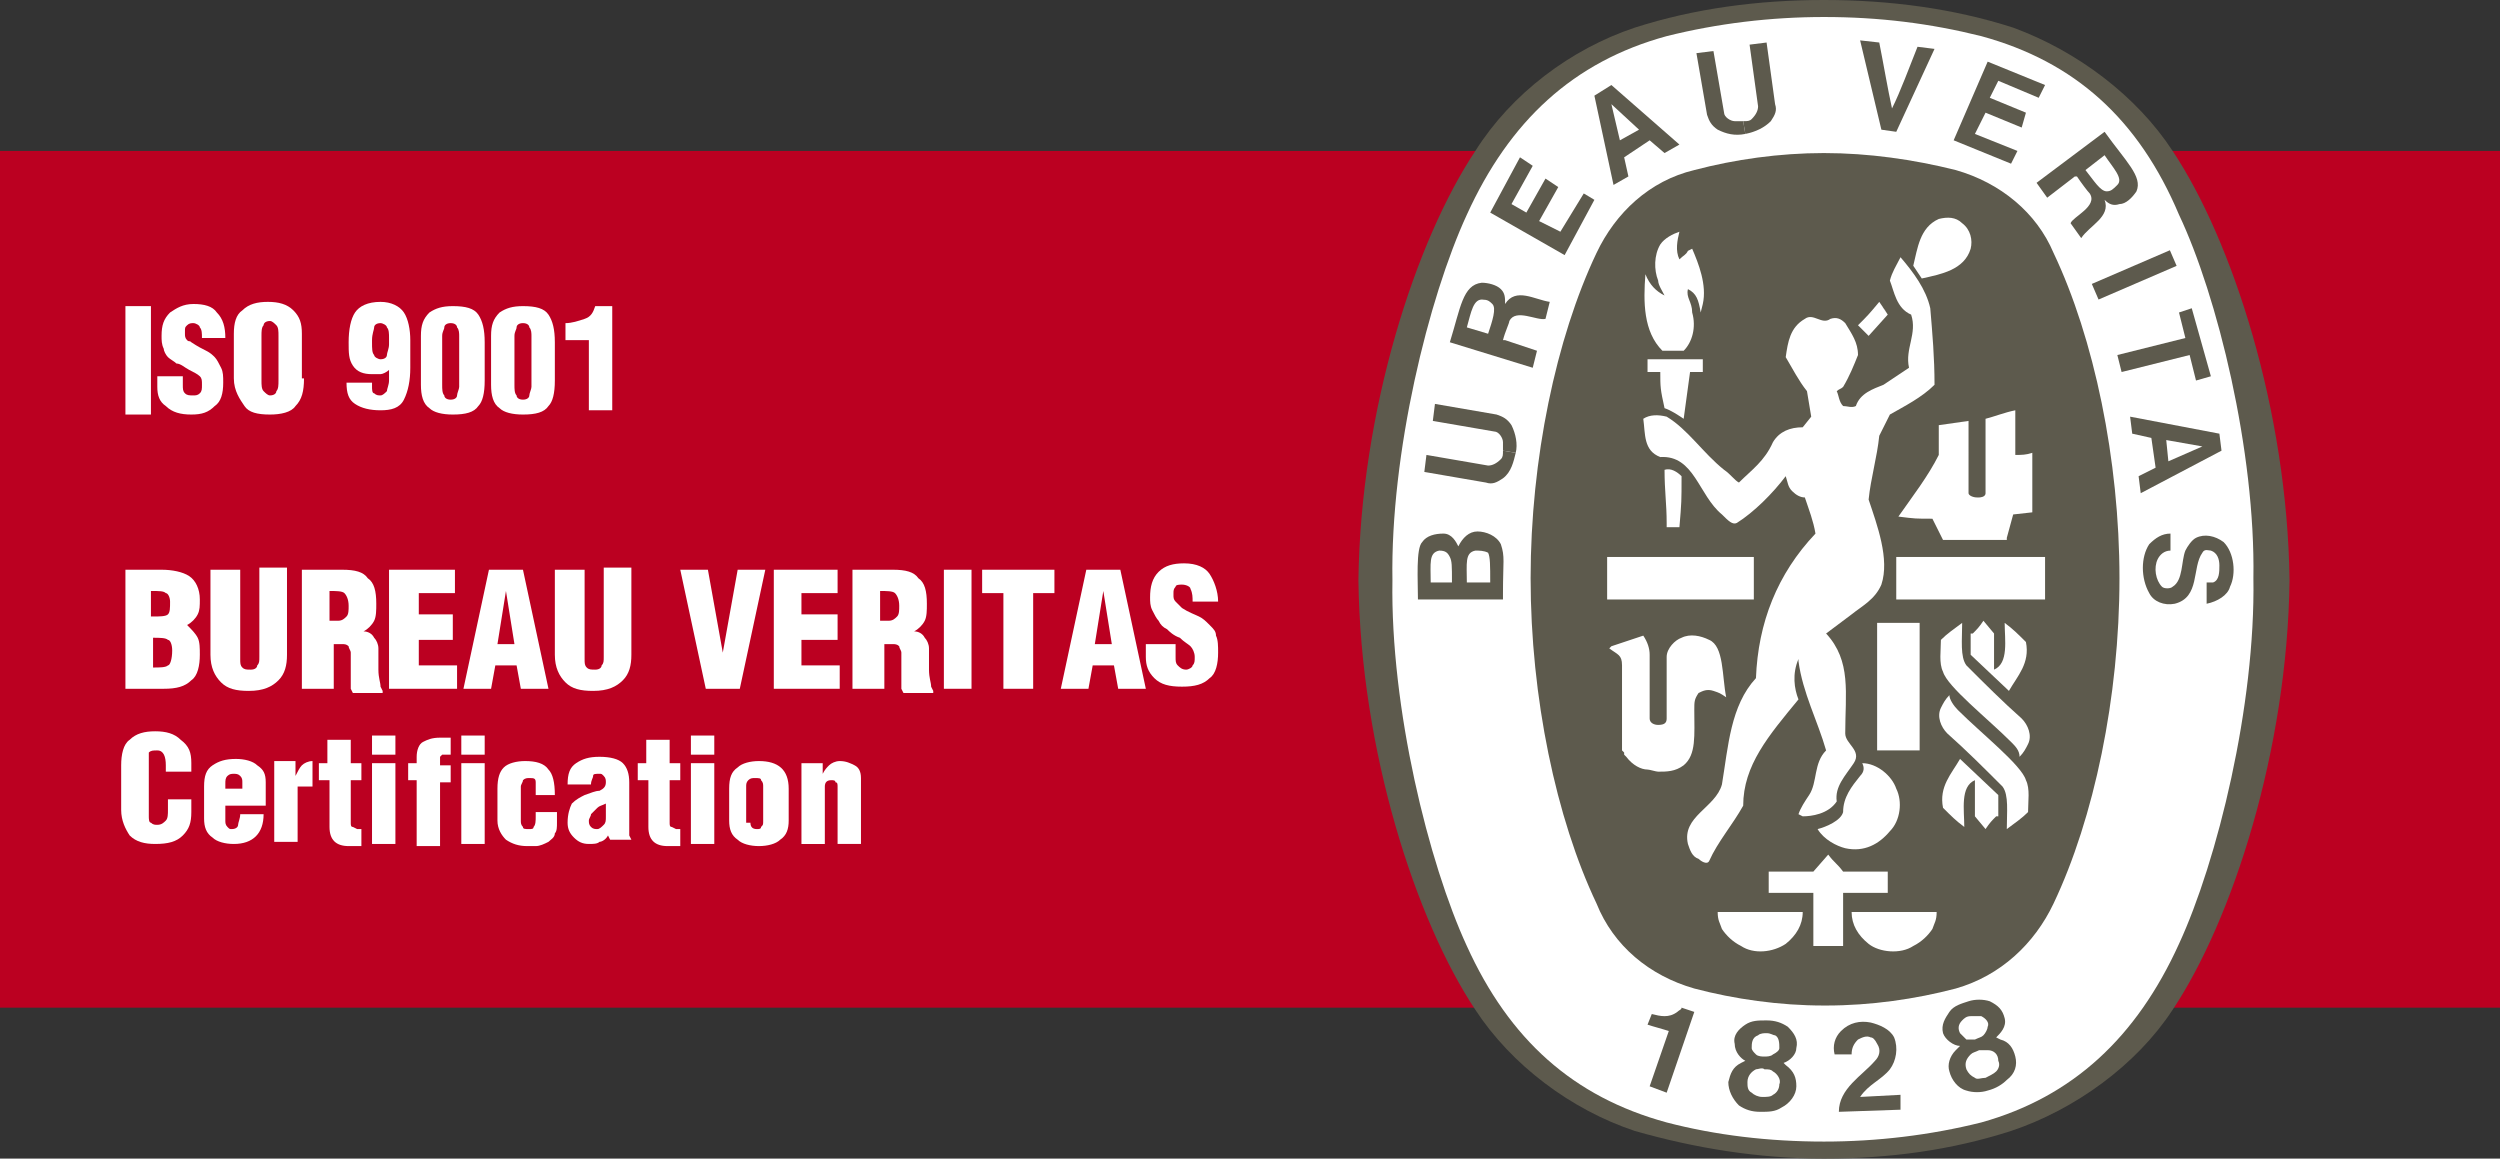
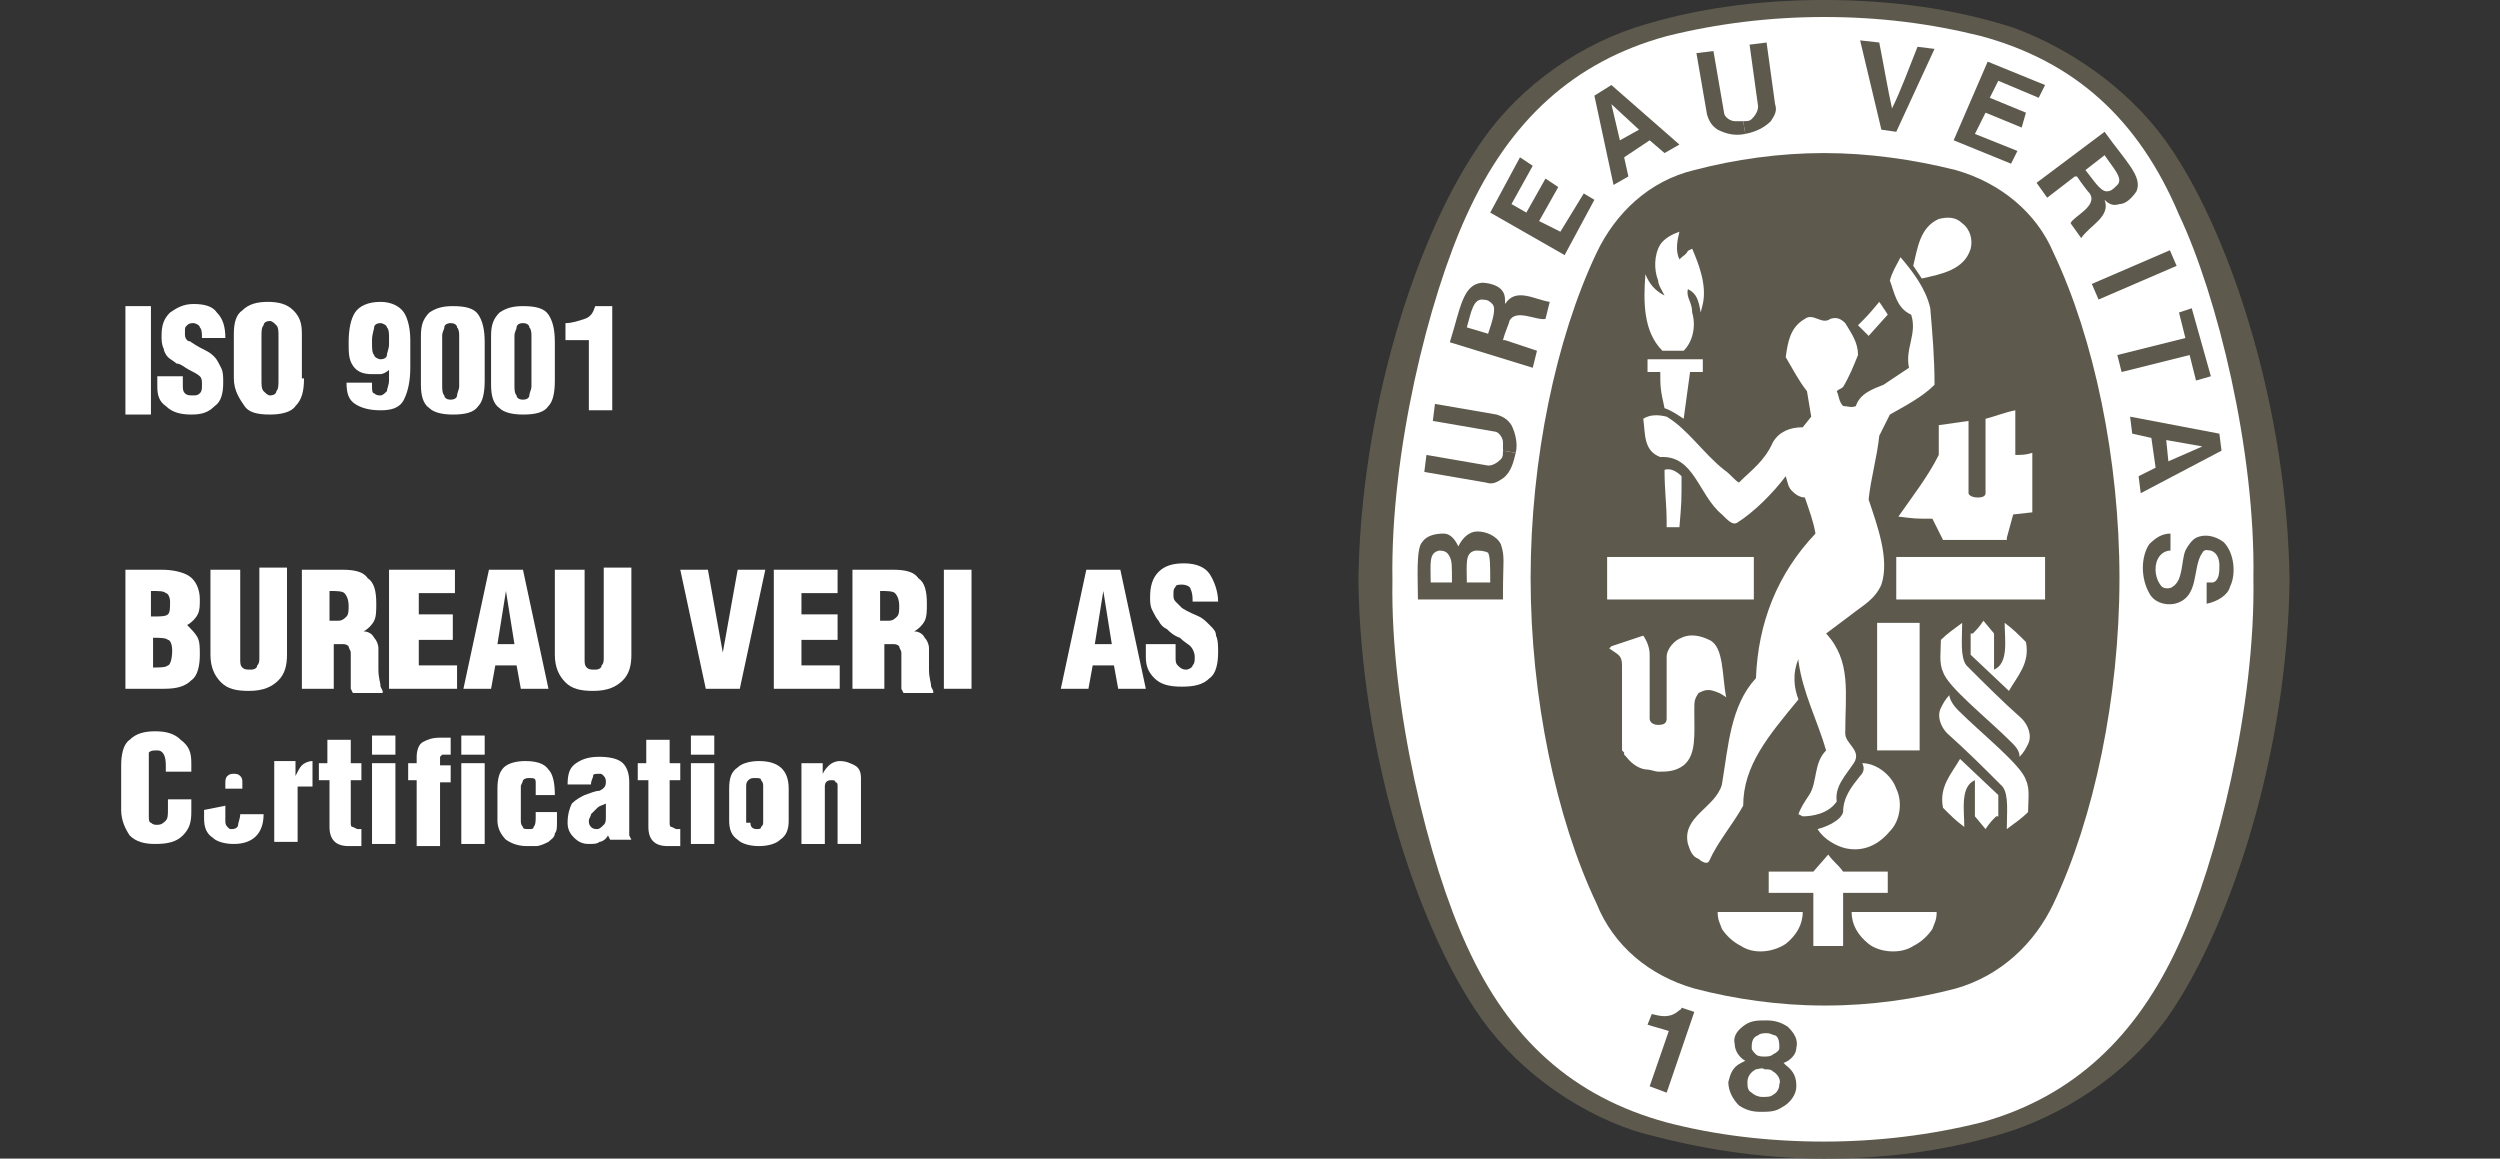
<svg xmlns="http://www.w3.org/2000/svg" xmlns:ns1="http://sodipodi.sourceforge.net/DTD/sodipodi-0.dtd" xmlns:ns2="&amp;ns_ai;" xmlns:xlink="http://www.w3.org/1999/xlink" version="1.1" id="Layer_1" x="0px" y="0px" width="117.6" height="54.5" viewBox="0 0 117.6 54.5" xml:space="preserve" ns1:docname="c5da9834fad6906b461038aa7a5fd3f5.svg">
  <rect x="0" y="0" width="117.6" height="54.5" fill="#333333" stroke="none" />
  <defs id="defs190" />
  <style type="text/css" id="style2">
	.Drop_x0020_Shadow{fill:none;}
	.Outer_x0020_Glow_x0020_5_x0020_pt{fill:none;}
	.Blue_x0020_Neon{fill:none;stroke:#8AACDA;stroke-width:7;stroke-linecap:round;stroke-linejoin:round;}
	.Chrome_x0020_Highlight{fill:url(#SVGID_1_);stroke:#FFFFFF;stroke-width:0.363;stroke-miterlimit:1;}
	.Jive_GS{fill:#FFDD00;}
	.Alyssa_GS{fill:#A6D0E4;}
	.st0{fill:#BB0021;}
	.st1{clip-path:url(#SVGID_3_);}
	.st2{clip-path:url(#SVGID_5_);fill:#5D5A4D;}
	.st3{clip-path:url(#SVGID_5_);fill:#FFFFFF;}
</style>
  <switch id="switch185">
    <g ns2:extraneous="self" id="g183">
      <linearGradient id="SVGID_1_" gradientUnits="userSpaceOnUse" x1="-628.321" y1="239.058" x2="-628.321" y2="238.058">
        <stop offset="0" style="stop-color:#656565" id="stop4" />
        <stop offset="0.618" style="stop-color:#1B1B1B" id="stop6" />
        <stop offset="0.629" style="stop-color:#545454" id="stop8" />
        <stop offset="0.983" style="stop-color:#3E3E3E" id="stop10" />
      </linearGradient>
      <g id="g181">
-         <rect y="7.1" class="st0" width="117.6" height="40.3" id="rect13" x="0" />
        <g id="g179">
          <defs id="defs16">
            <rect id="SVGID_2_" width="117.6" height="54.5" x="0" y="0" />
          </defs>
          <clipPath id="SVGID_3_">
            <use xlink:href="#SVGID_2_" style="overflow:visible" id="use18" x="0" y="0" width="100%" height="100%" />
          </clipPath>
          <g class="st1" clip-path="url(#SVGID_3_)" id="g177">
            <defs id="defs22">
              <rect id="SVGID_4_" y="-0.2" width="117.8" height="54.8" x="0" />
            </defs>
            <clipPath id="SVGID_5_">
              <use xlink:href="#SVGID_4_" style="overflow:visible" id="use24" x="0" y="0" width="100%" height="100%" />
            </clipPath>
            <path class="st2" d="m 85.8,54.5 v 0 c 3.1,0 6,-0.4 8.8,-1.3 3,-1 5.9,-3.1 7.6,-5.7 2.8,-4.2 5.4,-12.2 5.5,-20.2 v 0 C 107.6,19.3 105,11.3 102.2,7.1 100.5,4.5 97.7,2.4 94.7,1.3 91.9,0.4 88.9,0 85.8,0 c -3.1,0 -6.1,0.4 -8.9,1.3 -3,1 -5.8,3.1 -7.5,5.8 -2.8,4.2 -5.4,12.2 -5.5,20.2 v 0 c 0.1,8 2.7,16 5.5,20.2 1.7,2.6 4.5,4.7 7.5,5.7 2.8,0.8 5.8,1.3 8.9,1.3 z" clip-path="url(#SVGID_5_)" id="path27" />
            <path class="st3" d="m 106,27.2 c 0.1,6 -1.7,13.3 -3.5,17.2 -2,4.4 -5,7.2 -9.3,8.4 -2.4,0.6 -4.9,0.9 -7.4,0.9 -2.6,0 -5.1,-0.3 -7.4,-0.9 C 74,51.6 71,48.9 69,44.5 67.2,40.6 65.4,33.3 65.5,27.3 65.4,21.3 67.2,14 69,10.1 c 2,-4.4 5,-7.2 9.4,-8.4 2.4,-0.6 4.9,-0.9 7.4,-0.9 2.6,0 5,0.3 7.4,0.9 4.4,1.2 7.4,3.9 9.3,8.4 1.8,3.8 3.6,11.1 3.5,17.1" clip-path="url(#SVGID_5_)" id="path29" />
            <path class="st2" d="m 85.8,7.2 c 2.1,0 4.2,0.3 6.2,0.8 2.1,0.6 3.8,2 4.6,3.9 1.9,4 3.1,9.7 3.1,15.3 0,5.6 -1.2,11.3 -3.1,15.3 -0.9,1.9 -2.5,3.4 -4.6,4 -1.9,0.5 -4,0.8 -6.1,0.8 h -0.1 c -2.1,0 -4.2,-0.3 -6.1,-0.8 -2.1,-0.6 -3.8,-2 -4.6,-4 C 73.2,38.5 72,32.8 72,27.2 72,21.6 73.2,15.9 75.1,11.9 76,10 77.6,8.5 79.7,8 c 1.9,-0.5 4,-0.8 6.1,-0.8 z" clip-path="url(#SVGID_5_)" id="path31" />
            <path class="st3" d="M 88.8,14.8 C 88.5,14.3 88.7,14.7 88.4,14.2" clip-path="url(#SVGID_5_)" id="path33" />
            <rect x="75.6" y="26.2" class="st3" width="6.9" height="2" clip-path="url(#SVGID_5_)" id="rect35" />
            <path class="st3" d="m 81,43.7 c -0.1,-0.3 -0.2,-0.4 -0.2,-0.8 1.5,0 2.4,0 4,0 0,0.6 -0.3,1.1 -0.8,1.5 -0.6,0.4 -1.5,0.5 -2.1,0.1 C 81.5,44.3 81.2,44 81,43.7" clip-path="url(#SVGID_5_)" id="path37" />
            <path class="st3" d="m 85.3,42 h -2.1 v -1 h 2.1 L 86,40.2 c 0.3,0.4 0.4,0.4 0.7,0.8 h 2.1 v 1 h -2.1 v 2.5 h -1.4 z" clip-path="url(#SVGID_5_)" id="path39" />
            <path class="st3" d="m 85.5,39 c 0.4,-0.1 1.1,-0.4 1.2,-0.8 0,-0.7 0.4,-1.2 0.8,-1.7 0.2,-0.2 0.2,-0.4 0.1,-0.6 0.7,0 1.4,0.6 1.6,1.2 0.3,0.6 0.2,1.5 -0.3,2 -0.5,0.6 -1.2,1 -2.1,0.8 -0.4,-0.1 -1,-0.4 -1.3,-0.9" clip-path="url(#SVGID_5_)" id="path41" />
            <path class="st3" d="M 80.4,30.1 C 80,29.9 79.5,29.8 79.1,30 c -0.3,0.1 -0.7,0.5 -0.7,0.9 0,1.2 0,1.6 0,2.9 0,0.2 -0.1,0.3 -0.4,0.3 -0.2,0 -0.4,-0.1 -0.4,-0.3 v -3 c 0,-0.3 -0.1,-0.6 -0.3,-0.9 l -1.5,0.5 -0.1,0.1 c 0.4,0.3 0.6,0.3 0.6,0.8 v 3.8 0.2 l 0.1,0.1 v 0.1 l 0.1,0.1 c 0.3,0.4 0.7,0.6 1,0.6 0.1,0 0.4,0.1 0.5,0.1 0.4,0 0.8,0 1.2,-0.3 0.6,-0.5 0.5,-1.4 0.5,-2.6 0,-0.4 0,-0.5 0.2,-0.8 0.2,-0.1 0.4,-0.2 0.7,-0.1 0.3,0.1 0.3,0.1 0.6,0.3 -0.2,-1 -0.1,-2.4 -0.8,-2.7" clip-path="url(#SVGID_5_)" id="path43" />
            <path class="st3" d="m 94.6,34.9 c -1.1,-1.1 -3,-2.6 -3.2,-3.3 -0.2,-0.4 -0.1,-1 -0.1,-1.5 0.3,-0.3 0.6,-0.5 1,-0.8 0,0.8 -0.1,1.6 0.2,2 0.9,0.9 1.7,1.7 2.6,2.5 0.3,0.3 0.5,0.8 0.3,1.2 -0.1,0.2 -0.2,0.4 -0.4,0.6 0,-0.3 -0.2,-0.5 -0.4,-0.7" clip-path="url(#SVGID_5_)" id="path45" />
            <path class="st3" d="m 88.3,29.3 c 0.9,0 1.1,0 2,0 v 6 h -2 z" clip-path="url(#SVGID_5_)" id="path47" />
            <path class="st3" d="m 92.8,29.8 c 0.2,-0.2 0.3,-0.3 0.5,-0.6 l 0.5,0.6 v 1.7 c 0.7,-0.3 0.5,-1.4 0.5,-2.2 0.4,0.3 0.6,0.5 1,0.9 0.2,1 -0.4,1.6 -0.8,2.3 l -1.8,-1.7 v -1 z" clip-path="url(#SVGID_5_)" id="path49" />
            <path class="st3" d="m 94.4,25.3 0.3,-1.1 0.9,-0.1 v -2.8 c -0.3,0.1 -0.5,0.1 -0.8,0.1 v -2.1 c -0.5,0.1 -1,0.3 -1.4,0.4 v 3.5 c 0,0.2 -0.3,0.2 -0.3,0.2 H 93 c -0.2,0 -0.4,-0.1 -0.4,-0.2 V 19.8 L 91.2,20 v 1.4 c -0.5,1 -1.2,1.9 -1.9,2.9 0.8,0.1 0.8,0.1 1.6,0.1 l 0.5,1 h 3 z" clip-path="url(#SVGID_5_)" id="path51" />
            <path class="st3" d="m 78.4,24.6 c 0,-0.9 -0.1,-1.5 -0.1,-2.5 0.3,-0.1 0.6,0.1 0.8,0.3 0,1.2 0,1.2 -0.1,2.4 h -0.6 z" clip-path="url(#SVGID_5_)" id="path53" />
            <path class="st3" d="m 78.3,19.2 c -0.2,-0.9 -0.2,-1 -0.2,-1.7 h -0.6 v -0.6 c 1,0 1.6,0 2.6,0 v 0.6 h -0.6 l -0.3,2.2 c -0.3,-0.2 -0.6,-0.4 -0.9,-0.5" clip-path="url(#SVGID_5_)" id="path55" />
            <path class="st3" d="m 78.2,16.5 c -0.9,-0.9 -0.9,-2.3 -0.8,-3.6 v 0 c 0.2,0.5 0.5,0.8 0.9,1 C 78.2,13.7 78,13.4 78,13.2 77.8,12.7 77.8,12 78.1,11.5 78.3,11.2 78.7,11 79,10.9 c -0.1,0.4 -0.2,0.9 0,1.3 0.2,-0.2 0.3,-0.2 0.4,-0.4 l 0.2,-0.1 c 0.3,0.7 0.7,1.7 0.5,2.6 L 80,14.7 c -0.1,-0.6 -0.2,-0.9 -0.6,-1.1 -0.1,0.4 0.2,0.6 0.2,1.1 0.2,0.7 0,1.4 -0.4,1.8 z" clip-path="url(#SVGID_5_)" id="path57" />
            <path class="st3" d="m 88.8,14.8 -0.9,1 c -0.2,-0.2 -0.3,-0.3 -0.5,-0.5 0.5,-0.5 0.5,-0.5 1,-1.1" clip-path="url(#SVGID_5_)" id="path59" />
            <path class="st3" d="m 90,12.5 c 0.2,-0.8 0.3,-1.8 1.2,-2.2 0.4,-0.1 0.8,-0.1 1.1,0.2 0.4,0.3 0.5,0.8 0.4,1.2 -0.3,1 -1.4,1.2 -2.3,1.4 z" clip-path="url(#SVGID_5_)" id="path61" />
            <polygon class="st3" points="89.2,28.2 89.2,26.2 96.2,26.2 96.2,28.2 " clip-path="url(#SVGID_5_)" id="polygon63" />
            <path class="st3" d="m 79.4,39.7 c -0.3,-1.3 1.3,-1.7 1.6,-2.8 0.3,-1.8 0.4,-3.7 1.6,-5 0.1,-2.6 1,-4.9 2.8,-6.8 -0.1,-0.6 -0.3,-1.1 -0.5,-1.7 -0.2,0 -0.4,-0.1 -0.6,-0.3 -0.2,-0.2 -0.2,-0.4 -0.3,-0.7 -0.6,0.8 -1.5,1.7 -2.3,2.2 -0.2,0.1 -0.4,-0.1 -0.7,-0.4 -1.1,-0.9 -1.3,-2.8 -2.9,-2.7 -0.8,-0.3 -0.7,-1.1 -0.8,-1.8 0.3,-0.2 0.7,-0.2 1.1,-0.1 1,0.6 1.7,1.7 2.7,2.5 0.3,0.2 0.5,0.5 0.7,0.6 0.6,-0.6 1.2,-1 1.6,-1.9 0.3,-0.5 0.8,-0.7 1.4,-0.7 L 85.2,19.6 85,18.4 c -0.4,-0.5 -0.7,-1.1 -1,-1.6 0.1,-0.7 0.2,-1.4 0.9,-1.8 0.4,-0.3 0.8,0.3 1.2,0 0.3,-0.1 0.5,0 0.7,0.2 0.3,0.5 0.6,0.9 0.6,1.5 -0.2,0.5 -0.4,1 -0.7,1.5 -0.1,0.1 -0.2,0.1 -0.3,0.2 0.1,0.2 0.1,0.5 0.3,0.7 0.2,0 0.4,0.1 0.6,0 0.2,-0.6 0.8,-0.8 1.3,-1 l 1.2,-0.8 c -0.2,-0.9 0.4,-1.6 0.1,-2.5 -0.7,-0.3 -0.8,-1.1 -1,-1.6 0.1,-0.4 0.3,-0.7 0.5,-1.1 v 0 c 0.6,0.7 1.2,1.5 1.4,2.4 0.1,1.2 0.2,2.3 0.2,3.6 -0.6,0.6 -1.4,1 -2.1,1.4 l -0.5,1 c -0.1,1 -0.4,2 -0.5,3 0.4,1.2 1,2.8 0.6,4 -0.3,0.7 -0.9,1 -1.4,1.4 l -1.2,0.9 c 1.2,1.3 0.9,2.8 0.9,4.7 0,0.5 0.8,0.8 0.4,1.4 -0.4,0.6 -0.9,1.1 -0.8,1.8 -0.4,0.6 -1.2,0.7 -1.6,0.7 l -0.2,-0.1 c 0.1,-0.3 0.3,-0.6 0.5,-0.9 0.4,-0.6 0.2,-1.5 0.8,-2.1 -0.4,-1.4 -1.1,-2.7 -1.3,-4.2 V 31 c -0.3,0.7 -0.2,1.4 0,1.9 -1.4,1.7 -2.6,3.1 -2.6,5 -0.5,0.9 -1.2,1.7 -1.6,2.6 -0.1,0.2 -0.4,0 -0.5,-0.1 -0.3,-0.1 -0.4,-0.4 -0.5,-0.7" clip-path="url(#SVGID_5_)" id="path65" />
            <path class="st3" d="m 92.1,33.4 c 1.1,1.1 3,2.6 3.2,3.3 0.2,0.4 0.1,1 0.1,1.5 -0.3,0.3 -0.6,0.5 -1,0.8 0,-0.8 0.1,-1.6 -0.2,-2 -0.9,-0.9 -1.7,-1.7 -2.6,-2.5 -0.3,-0.3 -0.5,-0.8 -0.3,-1.2 0.1,-0.2 0.2,-0.4 0.4,-0.6 0,0.2 0.2,0.5 0.4,0.7" clip-path="url(#SVGID_5_)" id="path67" />
            <path class="st3" d="m 93.9,38.4 c -0.2,0.2 -0.3,0.3 -0.5,0.6 l -0.5,-0.6 v -1.7 c -0.7,0.3 -0.5,1.4 -0.5,2.2 -0.4,-0.3 -0.6,-0.5 -1,-0.9 -0.2,-1 0.4,-1.6 0.8,-2.3 l 1.8,1.7 v 1 z" clip-path="url(#SVGID_5_)" id="path69" />
            <path class="st3" d="m 90.9,43.7 c 0.1,-0.3 0.2,-0.4 0.2,-0.8 -1.5,0 -2.4,0 -4,0 0,0.6 0.3,1.1 0.8,1.5 0.5,0.4 1.5,0.5 2.1,0.1 0.4,-0.2 0.7,-0.5 0.9,-0.8" clip-path="url(#SVGID_5_)" id="path71" />
-             <path class="st2" d="m 86.5,52.3 c 0,-1.1 1.1,-1.7 1.7,-2.4 0.2,-0.2 0.3,-0.5 0.1,-0.8 -0.1,-0.2 -0.2,-0.3 -0.3,-0.3 -0.2,-0.1 -0.4,0 -0.6,0.1 -0.2,0.2 -0.3,0.4 -0.3,0.7 h -0.8 c -0.1,-0.4 0,-0.8 0.3,-1.1 0.4,-0.4 0.9,-0.5 1.4,-0.4 0.4,0.1 0.9,0.3 1.1,0.7 0.2,0.5 0.1,1.1 -0.2,1.5 -0.4,0.5 -1,0.7 -1.4,1.3 l 1.9,-0.1 c 0,0.2 0,0.5 0,0.7 z" clip-path="url(#SVGID_5_)" id="path73" />
            <path class="st2" d="m 79.7,47.6 v 0 l -1.3,3.8 -0.8,-0.3 0.9,-2.6 v 0 c -0.3,-0.1 -0.7,-0.2 -1,-0.3 l 0.2,-0.5 c 0.4,0.1 0.8,0.2 1.2,-0.1 0.1,-0.1 0.2,-0.1 0.2,-0.2 z" clip-path="url(#SVGID_5_)" id="path75" />
-             <path class="st2" d="M 94.8,49.7 C 94.7,49.3 94.5,49 94.1,48.9 l -0.2,-0.1 c 0.2,-0.2 0.5,-0.5 0.4,-0.9 -0.1,-0.4 -0.3,-0.6 -0.7,-0.8 -0.3,-0.1 -0.7,-0.1 -1,0 -0.3,0.1 -0.7,0.2 -0.9,0.5 -0.2,0.3 -0.4,0.6 -0.3,1 0.1,0.3 0.5,0.6 0.8,0.6 L 92,49.4 c -0.3,0.3 -0.4,0.7 -0.3,1 0.1,0.4 0.4,0.8 0.8,0.9 0.3,0.1 0.7,0.1 1,0 0.4,-0.1 0.7,-0.3 0.9,-0.5 0.4,-0.3 0.5,-0.7 0.4,-1.1 m -2.6,-1.1 c -0.1,-0.2 -0.1,-0.4 0.1,-0.6 0.1,-0.1 0.2,-0.2 0.4,-0.2 0.2,0 0.3,0 0.5,0 0.2,0.1 0.4,0.3 0.3,0.5 0,0.1 -0.1,0.3 -0.2,0.4 -0.1,0.1 -0.2,0.1 -0.4,0.2 -0.1,0 -0.3,0 -0.4,0 -0.1,-0.1 -0.2,-0.2 -0.3,-0.3 m 1.7,1.8 c -0.1,0.1 -0.3,0.2 -0.5,0.3 -0.2,0 -0.4,0.1 -0.5,0 -0.2,-0.1 -0.3,-0.2 -0.4,-0.4 -0.1,-0.3 0,-0.5 0.2,-0.7 0.1,-0.1 0.2,-0.1 0.4,-0.2 0.2,0 0.3,0 0.4,0 0.3,0 0.5,0.2 0.5,0.5 0.1,0.2 0,0.4 -0.1,0.5" clip-path="url(#SVGID_5_)" id="path77" />
            <path class="st2" d="m 84.5,51.1 c 0,-0.4 -0.1,-0.7 -0.5,-1 L 83.9,50 c 0.3,-0.1 0.6,-0.4 0.6,-0.7 0.1,-0.4 -0.1,-0.7 -0.4,-1 -0.3,-0.2 -0.6,-0.3 -1,-0.3 -0.4,0 -0.7,0 -1,0.2 -0.3,0.2 -0.6,0.5 -0.5,0.9 0,0.4 0.3,0.7 0.5,0.8 L 81.9,50 c -0.4,0.2 -0.5,0.5 -0.6,0.9 0,0.4 0.2,0.8 0.5,1.1 0.3,0.2 0.6,0.3 1,0.3 0.4,0 0.7,0 1,-0.2 0.4,-0.2 0.7,-0.6 0.7,-1 m -2.1,-1.8 c 0,-0.2 0,-0.5 0.3,-0.6 0.1,-0.1 0.3,-0.1 0.4,-0.1 0.2,0 0.3,0.1 0.4,0.1 0.2,0.1 0.2,0.4 0.2,0.6 0,0.1 -0.1,0.2 -0.3,0.3 -0.1,0.1 -0.3,0.1 -0.4,0.1 -0.1,0 -0.3,0 -0.4,-0.1 -0.1,-0.1 -0.2,-0.2 -0.2,-0.3 m 1,2.2 c -0.1,0.1 -0.3,0.1 -0.5,0.1 -0.2,0 -0.4,-0.1 -0.5,-0.2 -0.2,-0.1 -0.2,-0.3 -0.2,-0.5 0,-0.3 0.2,-0.5 0.4,-0.6 0.1,0 0.3,-0.1 0.4,0 0.2,0 0.3,0 0.4,0.1 0.2,0.1 0.4,0.4 0.3,0.6 0,0.2 -0.1,0.4 -0.3,0.5" clip-path="url(#SVGID_5_)" id="path79" />
            <rect x="98.4" y="12.5" transform="matrix(0.918,-0.396,0.396,0.918,3.118,40.847)" class="st2" width="4" height="0.8" clip-path="url(#SVGID_5_)" id="rect81" />
            <path class="st2" d="m 88.5,6.1 -1,-4.2 0.9,0.1 c 0.2,1 0.4,2.2 0.6,3.1 0.4,-0.8 0.8,-1.9 1.2,-2.9 L 91,2.3 89.2,6.2 Z" clip-path="url(#SVGID_5_)" id="path83" />
            <polygon class="st2" points="71.1,9.6 72.1,7.8 71.5,7.4 70.1,10 73.6,12 75,9.4 74.5,9.1 73.4,10.9 72.4,10.4 73.3,8.8 72.7,8.4 71.8,10 " clip-path="url(#SVGID_5_)" id="polygon85" />
            <path class="st2" d="M 70.6,25.6 C 70.4,25.2 69.9,25 69.5,25 c -0.4,0 -0.7,0.3 -0.9,0.7 -0.1,-0.2 -0.3,-0.6 -0.7,-0.6 -0.4,0 -0.8,0.1 -1,0.4 -0.3,0.3 -0.2,1.8 -0.2,2.7 h 4 v -0.3 c 0,-1.5 0.1,-1.7 -0.1,-2.3 m -2.3,1.8 h -1 c 0,-0.9 -0.1,-1.4 0.4,-1.5 0.3,0 0.4,0.1 0.5,0.3 0.1,0.2 0.1,0.4 0.1,1.2 m 1.8,0 H 69 v 0 c 0,-0.9 -0.1,-1.4 0.4,-1.5 0.2,0 0.4,0 0.6,0.1 0.1,0.2 0.1,0.6 0.1,1.4" clip-path="url(#SVGID_5_)" id="path87" />
            <polygon class="st2" points="104,17.7 103.3,17.9 103,16.7 99.8,17.5 99.6,16.7 102.8,15.9 102.5,14.7 103.1,14.5 " clip-path="url(#SVGID_5_)" id="polygon89" />
            <path class="st2" d="M 82.1,6.3 C 81.6,6.4 81.2,6.3 80.8,6.1 80.5,5.9 80.4,5.7 80.3,5.4 l -0.5,-2.9 0.8,-0.1 0.5,2.9 c 0,0.2 0.3,0.4 0.5,0.4 0.1,0 0.3,0 0.4,0" clip-path="url(#SVGID_5_)" id="path91" />
            <path class="st2" d="M 82.1,6.3 C 82.6,6.2 83,6 83.3,5.7 83.5,5.4 83.6,5.2 83.5,4.9 L 83.1,2 82.3,2.1 82.7,5 c 0,0.2 -0.1,0.4 -0.3,0.6 -0.1,0.1 -0.2,0.1 -0.4,0.1" clip-path="url(#SVGID_5_)" id="path93" />
            <path class="st2" d="m 104.4,20.4 -4.2,-0.8 0.1,0.8 0.9,0.2 0.2,1.4 -0.8,0.4 0.1,0.8 3.8,-2 z m -2.4,1.3 -0.1,-1 1.7,0.3 v 0 0 0 0 z" clip-path="url(#SVGID_5_)" id="path95" />
            <path class="st2" d="m 103.8,27.4 v 0 h 0.2 0.1 c 0.3,-0.1 0.3,-0.5 0.3,-0.8 0,-0.3 -0.1,-0.6 -0.4,-0.7 -0.1,0 -0.3,-0.1 -0.4,0.1 -0.5,0.7 -0.1,2.1 -1.3,2.4 -0.5,0.1 -1,-0.1 -1.2,-0.5 -0.4,-0.7 -0.4,-1.7 0,-2.3 0.3,-0.3 0.6,-0.5 1,-0.5 v 0.8 c -0.3,0 -0.5,0.2 -0.6,0.4 -0.2,0.4 -0.1,1 0.2,1.3 0.1,0.1 0.4,0.1 0.5,0 0.5,-0.3 0.4,-1.2 0.6,-1.7 0.1,-0.2 0.3,-0.5 0.5,-0.6 0.4,-0.2 0.9,-0.1 1.3,0.2 0.5,0.5 0.6,1.5 0.3,2.1 -0.1,0.4 -0.6,0.7 -1.1,0.8 z" clip-path="url(#SVGID_5_)" id="path97" />
            <path class="st2" d="m 71.3,21.3 c -0.1,0.4 -0.2,0.9 -0.6,1.2 -0.3,0.2 -0.5,0.3 -0.8,0.2 L 67,22.2 67.1,21.4 70,21.9 c 0.2,0 0.4,-0.1 0.6,-0.3 0.1,-0.1 0.1,-0.2 0.1,-0.4" clip-path="url(#SVGID_5_)" id="path99" />
            <path class="st2" d="m 71.3,21.3 c 0.1,-0.4 0,-0.9 -0.2,-1.3 -0.2,-0.3 -0.4,-0.4 -0.7,-0.5 l -2.9,-0.5 -0.1,0.8 2.9,0.5 c 0.2,0 0.4,0.3 0.4,0.5 0,0.1 0,0.3 0,0.4" clip-path="url(#SVGID_5_)" id="path101" />
            <path class="st2" d="M 75.8,4 75,4.5 75.9,8.7 76.6,8.3 76.4,7.4 77.6,6.6 78.3,7.2 79,6.8 Z m 0.4,2.6 -0.4,-1.7 v 0 0 0 0 l 1.3,1.2 z" clip-path="url(#SVGID_5_)" id="path103" />
            <polygon class="st2" points="94,3.8 95.9,4.6 96.2,4 93.5,2.9 91.9,6.6 94.6,7.7 94.9,7.1 92.9,6.3 93.4,5.3 95.1,6 95.3,5.3 93.6,4.6 " clip-path="url(#SVGID_5_)" id="polygon105" />
            <path class="st2" d="m 70.8,14.3 c 0,-0.3 0,-0.5 -0.2,-0.7 -0.2,-0.2 -0.6,-0.3 -0.9,-0.3 -0.9,0.1 -1,1.2 -1.5,2.8 l 3.9,1.2 0.2,-0.8 -1.5,-0.5 h -0.1 c 0.1,-0.4 0.3,-0.8 0.3,-0.9 0.3,-0.6 1.3,0 1.7,-0.1 l 0.2,-0.8 c -0.7,-0.1 -1.6,-0.7 -2.1,0.1 M 70,15.7 69,15.4 c 0.2,-0.7 0.3,-1.4 0.8,-1.3 0.2,0 0.3,0.1 0.4,0.2 0.2,0.2 0,0.8 -0.2,1.4" clip-path="url(#SVGID_5_)" id="path107" />
            <path class="st2" d="m 99,6.2 -3.2,2.4 0.5,0.7 1.3,-1 h 0.1 c 0.2,0.3 0.5,0.7 0.6,0.8 0.4,0.6 -0.8,1.1 -0.9,1.4 l 0.5,0.7 c 0.4,-0.6 1.4,-1 1.1,-1.8 0.2,0.2 0.4,0.3 0.7,0.2 0.3,0 0.6,-0.3 0.8,-0.6 C 100.8,8.3 100,7.6 99,6.2 m 0.6,2.5 C 99.4,8.9 99.3,9 99.1,9 98.8,9 98.5,8.5 98.1,8 L 99,7.3 c 0.4,0.6 0.9,1.1 0.6,1.4" clip-path="url(#SVGID_5_)" id="path109" />
            <rect x="5.9" y="14.4" class="st3" width="1.2" height="5.1" clip-path="url(#SVGID_5_)" id="rect111" />
            <path class="st3" d="m 8.6,17.7 v 0.4 c 0,0.2 0,0.3 0.1,0.4 0.1,0.1 0.2,0.1 0.4,0.1 0.1,0 0.2,0 0.3,-0.1 0.1,-0.1 0.1,-0.2 0.1,-0.4 0,-0.2 0,-0.3 -0.1,-0.4 C 9.3,17.6 9.1,17.5 8.9,17.4 8.7,17.3 8.5,17.1 8.3,17.1 8.2,17 8,16.9 7.9,16.8 7.8,16.7 7.7,16.5 7.7,16.4 7.6,16.2 7.6,16 7.6,15.8 7.6,15.3 7.7,15 8,14.7 c 0.3,-0.2 0.6,-0.4 1.1,-0.4 0.5,0 0.9,0.1 1.1,0.4 0.3,0.3 0.4,0.7 0.4,1.2 H 9.5 c 0,-0.2 0,-0.4 -0.1,-0.5 0,-0.1 -0.2,-0.2 -0.3,-0.2 -0.1,0 -0.2,0 -0.3,0.1 -0.1,0.1 -0.1,0.1 -0.1,0.3 v 0.1 c 0,0.1 0,0.2 0.1,0.3 0.1,0.1 0.1,0 0.2,0.1 0.3,0.2 0.5,0.3 0.7,0.4 0.2,0.1 0.3,0.2 0.4,0.3 0.1,0.1 0.2,0.3 0.3,0.5 0.1,0.2 0.1,0.4 0.1,0.7 0,0.5 -0.1,0.9 -0.4,1.1 C 9.8,19.4 9.5,19.5 9,19.5 8.5,19.5 8.1,19.4 7.8,19.1 7.5,18.9 7.4,18.6 7.4,18.2 v -0.5 z" clip-path="url(#SVGID_5_)" id="path113" />
            <path class="st3" d="m 13.1,15.8 c 0,-0.2 0,-0.4 -0.1,-0.5 -0.1,-0.1 -0.2,-0.2 -0.3,-0.2 -0.2,0 -0.3,0.1 -0.3,0.2 -0.1,0.1 -0.1,0.3 -0.1,0.5 v 2.1 c 0,0.2 0,0.4 0.1,0.5 0.1,0.1 0.2,0.2 0.3,0.2 0.2,0 0.3,-0.1 0.3,-0.2 0.1,-0.1 0.1,-0.3 0.1,-0.5 z m 1.2,2 c 0,0.6 -0.1,1 -0.4,1.3 -0.2,0.3 -0.7,0.4 -1.2,0.4 -0.6,0 -1,-0.1 -1.2,-0.4 C 11.3,18.8 11,18.4 11,17.8 v -2.1 c 0,-0.5 0.1,-0.9 0.4,-1.1 0.3,-0.3 0.7,-0.4 1.2,-0.4 0.5,0 0.9,0.1 1.2,0.4 0.3,0.3 0.4,0.6 0.4,1.1 v 2.1 z" clip-path="url(#SVGID_5_)" id="path115" />
            <path class="st3" d="m 17.5,16.1 c 0,0.3 0,0.5 0.1,0.6 0,0.1 0.2,0.2 0.3,0.2 0.2,0 0.3,-0.1 0.3,-0.2 0,-0.1 0.1,-0.3 0.1,-0.5 V 16.1 16 15.9 c 0,-0.2 0,-0.4 -0.1,-0.5 0,-0.1 -0.2,-0.2 -0.3,-0.2 -0.2,0 -0.3,0.1 -0.3,0.2 0,0.1 -0.1,0.3 -0.1,0.6 z m 0,2.1 c 0,0.1 0,0.3 0.1,0.3 0.1,0.1 0.2,0.1 0.3,0.1 0.1,0 0.2,-0.1 0.3,-0.2 0,-0.1 0.1,-0.3 0.1,-0.5 v -0.2 -0.3 c -0.1,0.1 -0.3,0.2 -0.4,0.2 -0.1,0 -0.2,0 -0.4,0 -0.4,0 -0.7,-0.1 -0.9,-0.4 -0.2,-0.3 -0.2,-0.6 -0.2,-1.1 0,-0.6 0.1,-1.1 0.3,-1.4 0.2,-0.3 0.6,-0.5 1.2,-0.5 0.5,0 0.9,0.2 1.1,0.5 0.2,0.3 0.3,0.8 0.3,1.3 v 1.3 c 0,0.6 -0.1,1.1 -0.3,1.5 -0.2,0.4 -0.6,0.5 -1.1,0.5 -0.5,0 -0.9,-0.1 -1.2,-0.3 -0.3,-0.2 -0.4,-0.5 -0.4,-1 h 1.2 z" clip-path="url(#SVGID_5_)" id="path117" />
            <path class="st3" d="m 21.6,15.8 c 0,-0.1 0,-0.3 -0.1,-0.4 0,-0.1 -0.1,-0.2 -0.3,-0.2 -0.2,0 -0.3,0.1 -0.3,0.2 0,0.1 -0.1,0.2 -0.1,0.4 v 2.3 c 0,0.2 0,0.4 0.1,0.5 0,0.1 0.1,0.2 0.3,0.2 0.2,0 0.3,-0.1 0.3,-0.2 0,-0.1 0.1,-0.3 0.1,-0.4 z m -1.8,0 c 0,-0.5 0.1,-0.8 0.4,-1.1 0.3,-0.2 0.6,-0.3 1.1,-0.3 0.6,0 1,0.1 1.2,0.4 0.2,0.3 0.3,0.7 0.3,1.3 v 1.8 c 0,0.6 -0.1,1 -0.3,1.2 -0.2,0.3 -0.6,0.4 -1.2,0.4 -0.5,0 -0.9,-0.1 -1.1,-0.3 -0.3,-0.2 -0.4,-0.6 -0.4,-1.1 z" clip-path="url(#SVGID_5_)" id="path119" />
            <path class="st3" d="m 25,15.8 c 0,-0.1 0,-0.3 -0.1,-0.4 0,-0.1 -0.1,-0.2 -0.3,-0.2 -0.2,0 -0.3,0.1 -0.3,0.2 0,0.1 -0.1,0.2 -0.1,0.4 v 2.3 c 0,0.2 0,0.4 0.1,0.5 0,0.1 0.1,0.2 0.3,0.2 0.2,0 0.3,-0.1 0.3,-0.2 0,-0.1 0.1,-0.3 0.1,-0.4 z m -1.9,0 c 0,-0.5 0.1,-0.8 0.4,-1.1 0.3,-0.2 0.6,-0.3 1.1,-0.3 0.6,0 1,0.1 1.2,0.4 0.2,0.3 0.3,0.7 0.3,1.3 v 1.8 c 0,0.6 -0.1,1 -0.3,1.2 -0.2,0.3 -0.6,0.4 -1.2,0.4 -0.5,0 -0.9,-0.1 -1.1,-0.3 -0.3,-0.2 -0.4,-0.6 -0.4,-1.1 z" clip-path="url(#SVGID_5_)" id="path121" />
            <path class="st3" d="m 27.6,16 h -1 v -0.8 c 0.3,0 0.6,-0.1 0.9,-0.2 0.3,-0.1 0.4,-0.3 0.5,-0.6 h 0.8 v 4.9 H 27.7 V 16 Z" clip-path="url(#SVGID_5_)" id="path123" />
            <path class="st3" d="M 7.8,36.4 V 36 c 0,-0.4 -0.1,-0.7 -0.4,-0.7 -0.2,0 -0.3,0 -0.4,0.1 0,0.2 0,0.3 0,0.5 v 2.5 c 0,0.1 0,0.3 0.1,0.3 0.1,0.1 0.2,0.1 0.3,0.1 0.2,0 0.3,-0.1 0.4,-0.2 0.1,-0.1 0.1,-0.3 0.1,-0.5 V 37.6 H 9 v 0.6 C 9,38.7 8.9,39 8.6,39.3 8.3,39.6 7.9,39.7 7.3,39.7 6.8,39.7 6.4,39.6 6.1,39.3 5.9,39 5.7,38.6 5.7,38.1 V 36 c 0,-0.5 0.1,-1 0.4,-1.2 0.3,-0.3 0.7,-0.4 1.2,-0.4 0.5,0 0.9,0.1 1.2,0.4 0.4,0.3 0.5,0.6 0.5,1.1 v 0.4 H 7.8 Z" clip-path="url(#SVGID_5_)" id="path125" />
-             <path class="st3" d="m 11.4,37.2 v -0.4 c 0,-0.1 0,-0.2 -0.1,-0.3 -0.1,-0.1 -0.2,-0.1 -0.3,-0.1 -0.1,0 -0.2,0 -0.3,0.1 -0.1,0.1 -0.1,0.2 -0.1,0.4 v 0.2 h 0.8 z m -0.8,0.7 v 0.7 c 0,0.1 0,0.2 0.1,0.3 0.1,0.1 0.1,0.1 0.2,0.1 0.2,0 0.3,-0.1 0.3,-0.2 0,-0.1 0.1,-0.3 0.1,-0.5 h 1.1 c 0,0.9 -0.5,1.4 -1.4,1.4 -0.4,0 -0.8,-0.1 -1,-0.3 C 9.7,39.2 9.6,38.9 9.6,38.5 V 37 c 0,-0.5 0.1,-0.8 0.4,-1 0.3,-0.2 0.6,-0.3 1.1,-0.3 0.4,0 0.8,0.1 1,0.3 0.3,0.2 0.4,0.4 0.4,0.8 v 1.1 z" clip-path="url(#SVGID_5_)" id="path127" />
+             <path class="st3" d="m 11.4,37.2 v -0.4 c 0,-0.1 0,-0.2 -0.1,-0.3 -0.1,-0.1 -0.2,-0.1 -0.3,-0.1 -0.1,0 -0.2,0 -0.3,0.1 -0.1,0.1 -0.1,0.2 -0.1,0.4 v 0.2 h 0.8 z m -0.8,0.7 v 0.7 c 0,0.1 0,0.2 0.1,0.3 0.1,0.1 0.1,0.1 0.2,0.1 0.2,0 0.3,-0.1 0.3,-0.2 0,-0.1 0.1,-0.3 0.1,-0.5 h 1.1 c 0,0.9 -0.5,1.4 -1.4,1.4 -0.4,0 -0.8,-0.1 -1,-0.3 C 9.7,39.2 9.6,38.9 9.6,38.5 V 37 v 1.1 z" clip-path="url(#SVGID_5_)" id="path127" />
            <path class="st3" d="m 13.9,35.9 v 0.6 c 0.1,-0.2 0.2,-0.4 0.3,-0.5 0.1,-0.1 0.3,-0.2 0.5,-0.2 V 37 h -0.2 -0.2 c -0.1,0 -0.2,0 -0.3,0 0,0 0,0.1 0,0.3 v 2.3 h -1.1 v -3.8 h 1 z" clip-path="url(#SVGID_5_)" id="path129" />
            <path class="st3" d="m 15,36.7 v -0.8 h 0.4 v -1.1 h 1.1 v 1.1 H 17 v 0.8 h -0.5 v 2 c 0,0.1 0,0.2 0.1,0.2 L 16.8,39 H 17 v 0 0.8 c -0.1,0 -0.2,0 -0.3,0 -0.1,0 -0.2,0 -0.3,0 -0.6,0 -0.9,-0.3 -0.9,-0.9 v -2.2 z" clip-path="url(#SVGID_5_)" id="path131" />
            <path class="st3" d="m 17.5,35.9 h 1.1 v 3.8 h -1.1 z m 0,-1.3 h 1.1 v 0.9 h -1.1 z" clip-path="url(#SVGID_5_)" id="path133" />
            <path class="st3" d="m 19.6,36.7 h -0.4 v -0.8 h 0.4 v -0.3 c 0,-0.3 0.1,-0.6 0.3,-0.7 0.2,-0.1 0.4,-0.2 0.8,-0.2 h 0.5 v 0.8 H 21 20.8 l -0.1,0.1 V 36 h 0.5 v 0.8 h -0.5 v 3 h -1.1 z" clip-path="url(#SVGID_5_)" id="path135" />
            <path class="st3" d="m 21.7,35.9 h 1.1 v 3.8 h -1.1 z m 0,-1.3 h 1.1 v 0.9 h -1.1 z" clip-path="url(#SVGID_5_)" id="path137" />
            <path class="st3" d="m 25.2,37.3 v 0 c 0,-0.2 0,-0.4 0,-0.5 0,-0.2 -0.1,-0.2 -0.3,-0.2 -0.1,0 -0.2,0 -0.3,0.1 0,0.1 -0.1,0.2 -0.1,0.3 v 1.6 c 0,0.1 0,0.2 0.1,0.3 0,0.1 0.1,0.1 0.3,0.1 0.1,0 0.2,0 0.2,-0.1 0.1,-0.1 0.1,-0.3 0.1,-0.5 v -0.2 h 1 c 0,0.1 0,0.3 0,0.5 0,0.2 0,0.4 -0.1,0.5 0,0.2 -0.2,0.3 -0.3,0.4 -0.2,0.1 -0.4,0.2 -0.6,0.2 H 25 24.8 c -0.4,0 -0.7,-0.1 -1,-0.3 -0.2,-0.2 -0.4,-0.5 -0.4,-0.9 v -1.5 c 0,-0.5 0.1,-0.8 0.3,-1 0.2,-0.2 0.6,-0.3 1,-0.3 0.5,0 0.9,0.1 1.1,0.4 0.2,0.2 0.3,0.6 0.3,1.2 h -0.9 z" clip-path="url(#SVGID_5_)" id="path139" />
            <path class="st3" d="m 28.5,37.8 c -0.2,0.1 -0.3,0.1 -0.4,0.2 l -0.1,0.1 -0.2,0.2 c 0,0.1 -0.1,0.2 -0.1,0.3 0,0.1 0,0.2 0.1,0.3 0.1,0.1 0.2,0.1 0.3,0.1 0.1,0 0.2,-0.1 0.3,-0.2 0.1,-0.1 0.1,-0.2 0.1,-0.4 z m 0.1,1.5 c -0.1,0.2 -0.3,0.3 -0.4,0.3 -0.1,0.1 -0.3,0.1 -0.5,0.1 -0.3,0 -0.5,-0.1 -0.7,-0.3 -0.2,-0.2 -0.3,-0.4 -0.3,-0.7 0,-0.4 0.1,-0.7 0.2,-0.9 0.2,-0.2 0.4,-0.3 0.6,-0.4 0.3,-0.1 0.5,-0.2 0.7,-0.2 0.2,-0.1 0.3,-0.2 0.3,-0.4 0,-0.1 0,-0.2 -0.1,-0.3 -0.1,-0.1 -0.1,-0.1 -0.2,-0.1 -0.2,0 -0.3,0 -0.3,0.1 0,0.1 -0.1,0.2 -0.1,0.4 h -1.1 c 0,-0.5 0.1,-0.8 0.4,-1 0.3,-0.2 0.6,-0.3 1.1,-0.3 0.5,0 0.9,0.1 1.1,0.3 0.2,0.2 0.3,0.5 0.3,0.9 v 2.3 0.2 l 0.1,0.2 h -1 z" clip-path="url(#SVGID_5_)" id="path141" />
            <path class="st3" d="m 30,36.7 v -0.8 h 0.4 v -1.1 h 1.1 v 1.1 H 32 v 0.8 h -0.5 v 2 c 0,0.1 0,0.2 0.1,0.2 L 31.8,39 H 32 v 0 0.8 c -0.1,0 -0.2,0 -0.3,0 -0.1,0 -0.2,0 -0.3,0 -0.6,0 -0.9,-0.3 -0.9,-0.9 v -2.2 z" clip-path="url(#SVGID_5_)" id="path143" />
            <path class="st3" d="m 32.5,35.9 h 1.1 v 3.8 h -1.1 z m 0,-1.3 h 1.1 v 0.9 h -1.1 z" clip-path="url(#SVGID_5_)" id="path145" />
            <path class="st3" d="m 35.3,38.7 c 0,0.2 0.1,0.3 0.3,0.3 0.1,0 0.2,0 0.2,-0.1 0.1,-0.1 0.1,-0.1 0.1,-0.3 V 37 c 0,-0.1 0,-0.2 -0.1,-0.3 0,-0.1 -0.1,-0.1 -0.3,-0.1 -0.1,0 -0.2,0 -0.3,0.1 -0.1,0.1 -0.1,0.2 -0.1,0.3 v 1.7 z m -1,-1.6 c 0,-0.5 0.1,-0.8 0.4,-1 0.2,-0.2 0.6,-0.3 1,-0.3 0.9,0 1.4,0.4 1.4,1.3 v 1.5 c 0,0.4 -0.1,0.7 -0.4,0.9 -0.2,0.2 -0.6,0.3 -1,0.3 -0.4,0 -0.8,-0.1 -1,-0.3 -0.3,-0.2 -0.4,-0.5 -0.4,-0.9 z" clip-path="url(#SVGID_5_)" id="path147" />
            <path class="st3" d="m 38.7,35.9 v 0.5 c 0.1,-0.2 0.2,-0.3 0.3,-0.4 0.1,-0.1 0.3,-0.2 0.5,-0.2 0.3,0 0.5,0.1 0.7,0.2 0.2,0.1 0.3,0.3 0.3,0.6 v 3.1 H 39.4 V 37 c 0,-0.1 0,-0.2 -0.1,-0.2 0,-0.1 -0.1,-0.1 -0.2,-0.1 -0.2,0 -0.3,0.1 -0.3,0.3 v 2.7 h -1.1 v -3.8 z" clip-path="url(#SVGID_5_)" id="path149" />
            <path class="st3" d="m 7.2,31.4 c 0.3,0 0.6,0 0.7,-0.1 C 8,31.3 8.1,31 8.1,30.6 8.1,30.3 8,30.1 7.9,30.1 7.8,30 7.5,30 7.2,30 Z M 7.2,29 C 7.5,29 7.8,29 7.9,28.9 8,28.8 8,28.6 8,28.3 8,28.1 7.9,27.9 7.8,27.9 7.7,27.8 7.5,27.8 7.1,27.8 V 29 Z m -1.3,3.4 v -5.6 h 1.7 c 0.5,0 1,0.1 1.3,0.3 0.3,0.2 0.5,0.6 0.5,1.1 0,0.3 0,0.5 -0.1,0.7 -0.1,0.2 -0.3,0.4 -0.5,0.5 0.2,0.2 0.4,0.4 0.5,0.6 0.1,0.2 0.1,0.5 0.1,0.8 0,0.5 -0.1,1 -0.4,1.2 -0.3,0.3 -0.7,0.4 -1.3,0.4 z" clip-path="url(#SVGID_5_)" id="path151" />
            <path class="st3" d="m 10,26.8 h 1.3 V 31 c 0,0.2 0,0.3 0.1,0.4 0.1,0.1 0.2,0.1 0.4,0.1 0.2,0 0.3,-0.1 0.3,-0.2 0.1,-0.1 0.1,-0.2 0.1,-0.4 v -4.2 h 1.3 v 4.1 c 0,0.5 -0.1,0.9 -0.4,1.2 -0.3,0.3 -0.7,0.5 -1.4,0.5 -0.6,0 -1,-0.1 -1.3,-0.4 -0.3,-0.3 -0.5,-0.7 -0.5,-1.3 v -4 z" clip-path="url(#SVGID_5_)" id="path153" />
            <path class="st3" d="m 15.5,29.2 h 0.4 c 0.2,0 0.3,-0.1 0.4,-0.2 0.1,-0.1 0.1,-0.3 0.1,-0.5 0,-0.3 -0.1,-0.5 -0.2,-0.6 -0.1,-0.1 -0.4,-0.1 -0.7,-0.1 z m 0,3.2 h -1.3 v -5.6 h 1.9 c 0.6,0 1,0.1 1.2,0.4 0.3,0.2 0.4,0.6 0.4,1.2 0,0.3 0,0.6 -0.1,0.8 -0.1,0.2 -0.3,0.4 -0.5,0.5 0.2,0 0.4,0.1 0.5,0.3 0.1,0.1 0.2,0.3 0.2,0.5 0,0.3 0,0.6 0,1 0,0.4 0.1,0.6 0.1,0.8 l 0.1,0.2 v 0.1 H 16.6 L 16.5,32.4 V 32.3 31.8 31.7 31.6 31 c 0,-0.1 0,-0.2 0,-0.3 0,-0.1 -0.1,-0.2 -0.1,-0.3 -0.1,-0.1 -0.2,-0.1 -0.3,-0.1 h -0.4 v 2.1 z" clip-path="url(#SVGID_5_)" id="path155" />
            <polygon class="st3" points="21.4,26.8 21.4,27.9 19.7,27.9 19.7,28.9 21.3,28.9 21.3,30.1 19.7,30.1 19.7,31.3 21.5,31.3 21.5,32.4 18.3,32.4 18.3,26.8 " clip-path="url(#SVGID_5_)" id="polygon157" />
            <path class="st3" d="m 23.8,27.8 -0.4,2.5 h 0.8 z m -2,4.6 1.2,-5.6 h 1.6 l 1.2,5.6 h -1.3 l -0.2,-1.1 h -1 l -0.2,1.1 z" clip-path="url(#SVGID_5_)" id="path159" />
            <path class="st3" d="m 26.2,26.8 h 1.3 V 31 c 0,0.2 0,0.3 0.1,0.4 0.1,0.1 0.2,0.1 0.4,0.1 0.2,0 0.3,-0.1 0.3,-0.2 0.1,-0.1 0.1,-0.2 0.1,-0.4 v -4.2 h 1.3 v 4.1 c 0,0.5 -0.1,0.9 -0.4,1.2 -0.3,0.3 -0.7,0.5 -1.4,0.5 -0.6,0 -1,-0.1 -1.3,-0.4 -0.3,-0.3 -0.5,-0.7 -0.5,-1.3 v -4 z" clip-path="url(#SVGID_5_)" id="path161" />
            <polygon class="st3" points="33.3,26.8 34,30.7 34.7,26.8 36,26.8 34.8,32.4 33.2,32.4 32,26.8 " clip-path="url(#SVGID_5_)" id="polygon163" />
            <polygon class="st3" points="39.4,26.8 39.4,27.9 37.7,27.9 37.7,28.9 39.4,28.9 39.4,30.1 37.7,30.1 37.7,31.3 39.5,31.3 39.5,32.4 36.4,32.4 36.4,26.8 " clip-path="url(#SVGID_5_)" id="polygon165" />
            <path class="st3" d="m 41.4,29.2 h 0.4 c 0.2,0 0.3,-0.1 0.4,-0.2 0.1,-0.1 0.1,-0.3 0.1,-0.5 0,-0.3 -0.1,-0.5 -0.2,-0.6 -0.1,-0.1 -0.4,-0.1 -0.7,-0.1 z m 0,3.2 H 40.1 V 26.8 H 42 c 0.6,0 1,0.1 1.2,0.4 0.3,0.2 0.4,0.6 0.4,1.2 0,0.3 0,0.6 -0.1,0.8 -0.1,0.2 -0.3,0.4 -0.5,0.5 0.2,0 0.4,0.1 0.5,0.3 0.1,0.1 0.2,0.3 0.2,0.5 0,0.3 0,0.6 0,1 0,0.4 0.1,0.6 0.1,0.8 l 0.1,0.2 v 0.1 H 42.5 L 42.4,32.4 V 32.3 31.8 31.7 31.6 31 c 0,-0.1 0,-0.2 0,-0.3 0,-0.1 -0.1,-0.2 -0.1,-0.3 -0.1,-0.1 -0.2,-0.1 -0.3,-0.1 h -0.4 v 2.1 z" clip-path="url(#SVGID_5_)" id="path167" />
            <rect x="44.4" y="26.8" class="st3" width="1.3" height="5.6" clip-path="url(#SVGID_5_)" id="rect169" />
-             <polygon class="st3" points="49.6,27.9 48.6,27.9 48.6,32.4 47.2,32.4 47.2,27.9 46.2,27.9 46.2,26.8 49.6,26.8 " clip-path="url(#SVGID_5_)" id="polygon171" />
            <path class="st3" d="m 51.9,27.8 -0.4,2.5 h 0.8 z m -2,4.6 1.2,-5.6 h 1.6 l 1.2,5.6 h -1.3 l -0.2,-1.1 h -1 l -0.2,1.1 z" clip-path="url(#SVGID_5_)" id="path173" />
            <path class="st3" d="m 55.3,30.5 v 0.4 c 0,0.2 0,0.3 0.1,0.4 0.1,0.1 0.2,0.2 0.4,0.2 0.1,0 0.3,-0.1 0.3,-0.2 0.1,-0.1 0.1,-0.2 0.1,-0.4 0,-0.2 -0.1,-0.4 -0.2,-0.5 -0.1,-0.1 -0.3,-0.2 -0.5,-0.4 -0.3,-0.1 -0.5,-0.3 -0.6,-0.4 -0.2,-0.1 -0.3,-0.2 -0.4,-0.4 -0.1,-0.1 -0.2,-0.3 -0.3,-0.5 -0.1,-0.2 -0.1,-0.4 -0.1,-0.6 0,-0.5 0.1,-0.9 0.4,-1.2 0.3,-0.3 0.7,-0.4 1.2,-0.4 0.6,0 1,0.2 1.2,0.5 0.2,0.3 0.4,0.8 0.4,1.3 h -1.2 c 0,-0.2 0,-0.4 -0.1,-0.6 0,-0.1 -0.2,-0.2 -0.4,-0.2 -0.1,0 -0.3,0 -0.3,0.1 -0.1,0.1 -0.1,0.2 -0.1,0.3 V 28 c 0,0.1 0,0.2 0.1,0.3 0.1,0.1 0.2,0.2 0.3,0.3 0.3,0.2 0.6,0.3 0.8,0.4 0.2,0.1 0.3,0.2 0.5,0.4 0.2,0.2 0.3,0.3 0.3,0.5 0.1,0.2 0.1,0.5 0.1,0.8 0,0.5 -0.1,1 -0.4,1.2 -0.3,0.3 -0.7,0.4 -1.3,0.4 -0.6,0 -1,-0.1 -1.3,-0.4 -0.3,-0.3 -0.4,-0.6 -0.4,-1 v -0.6 h 1.4 z" clip-path="url(#SVGID_5_)" id="path175" />
          </g>
        </g>
      </g>
    </g>
  </switch>
</svg>